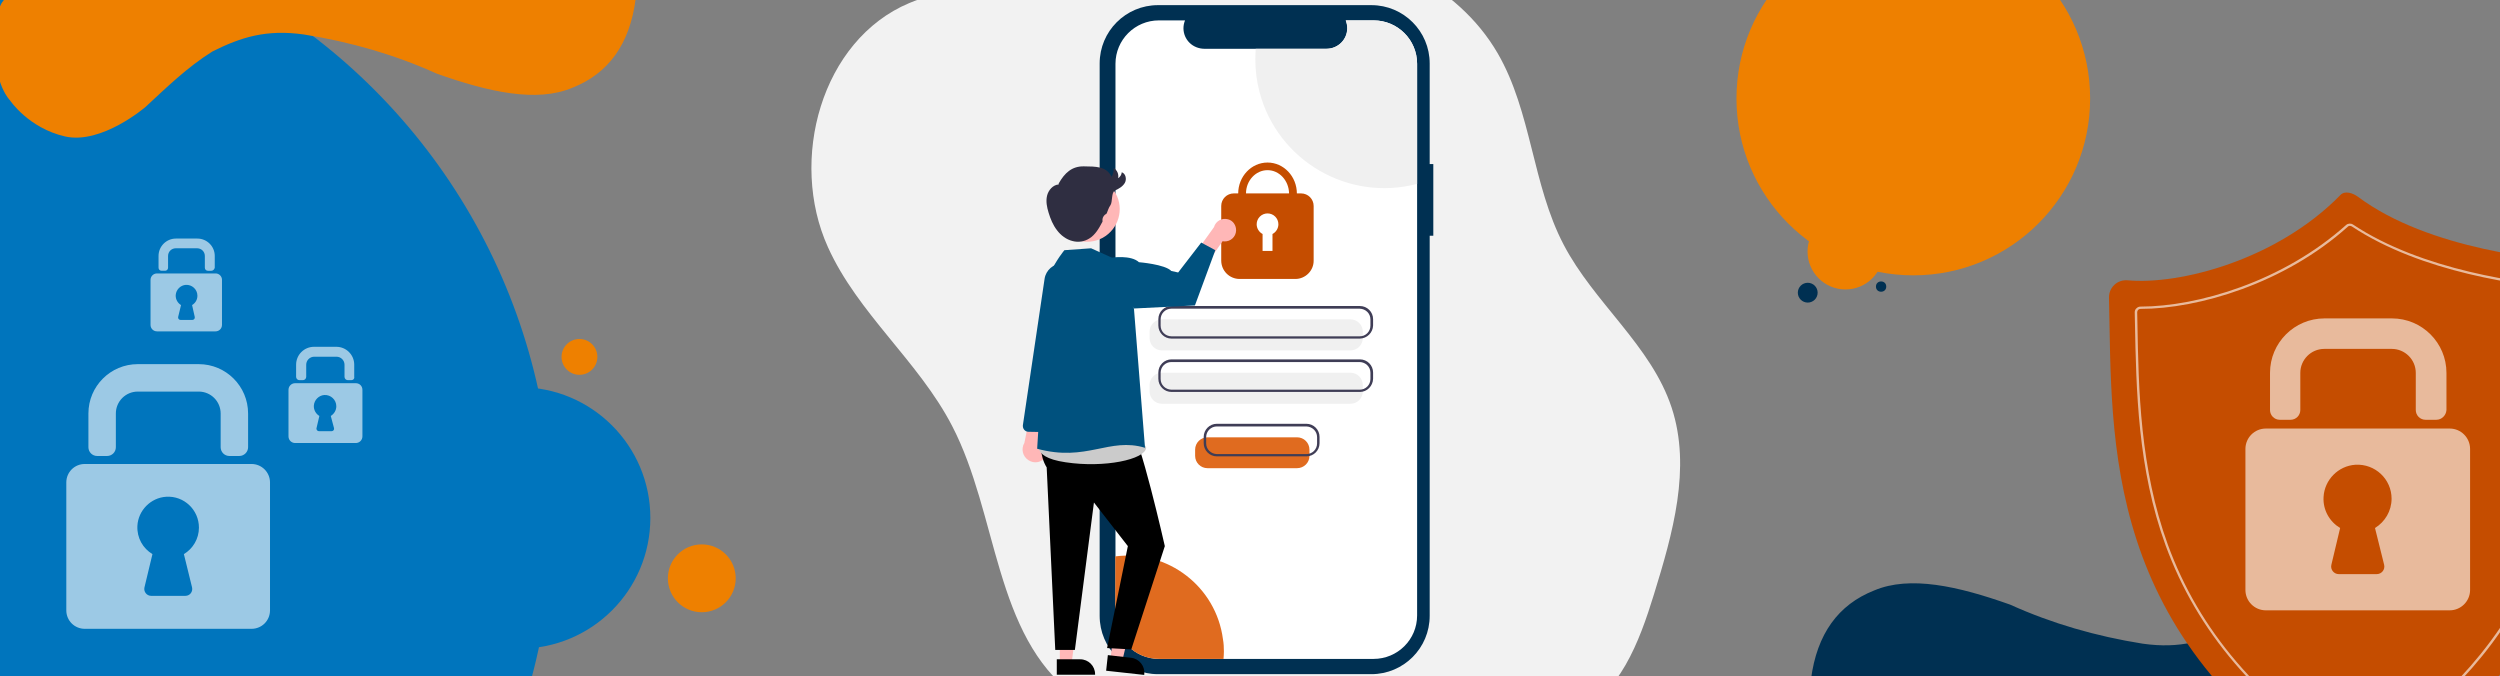
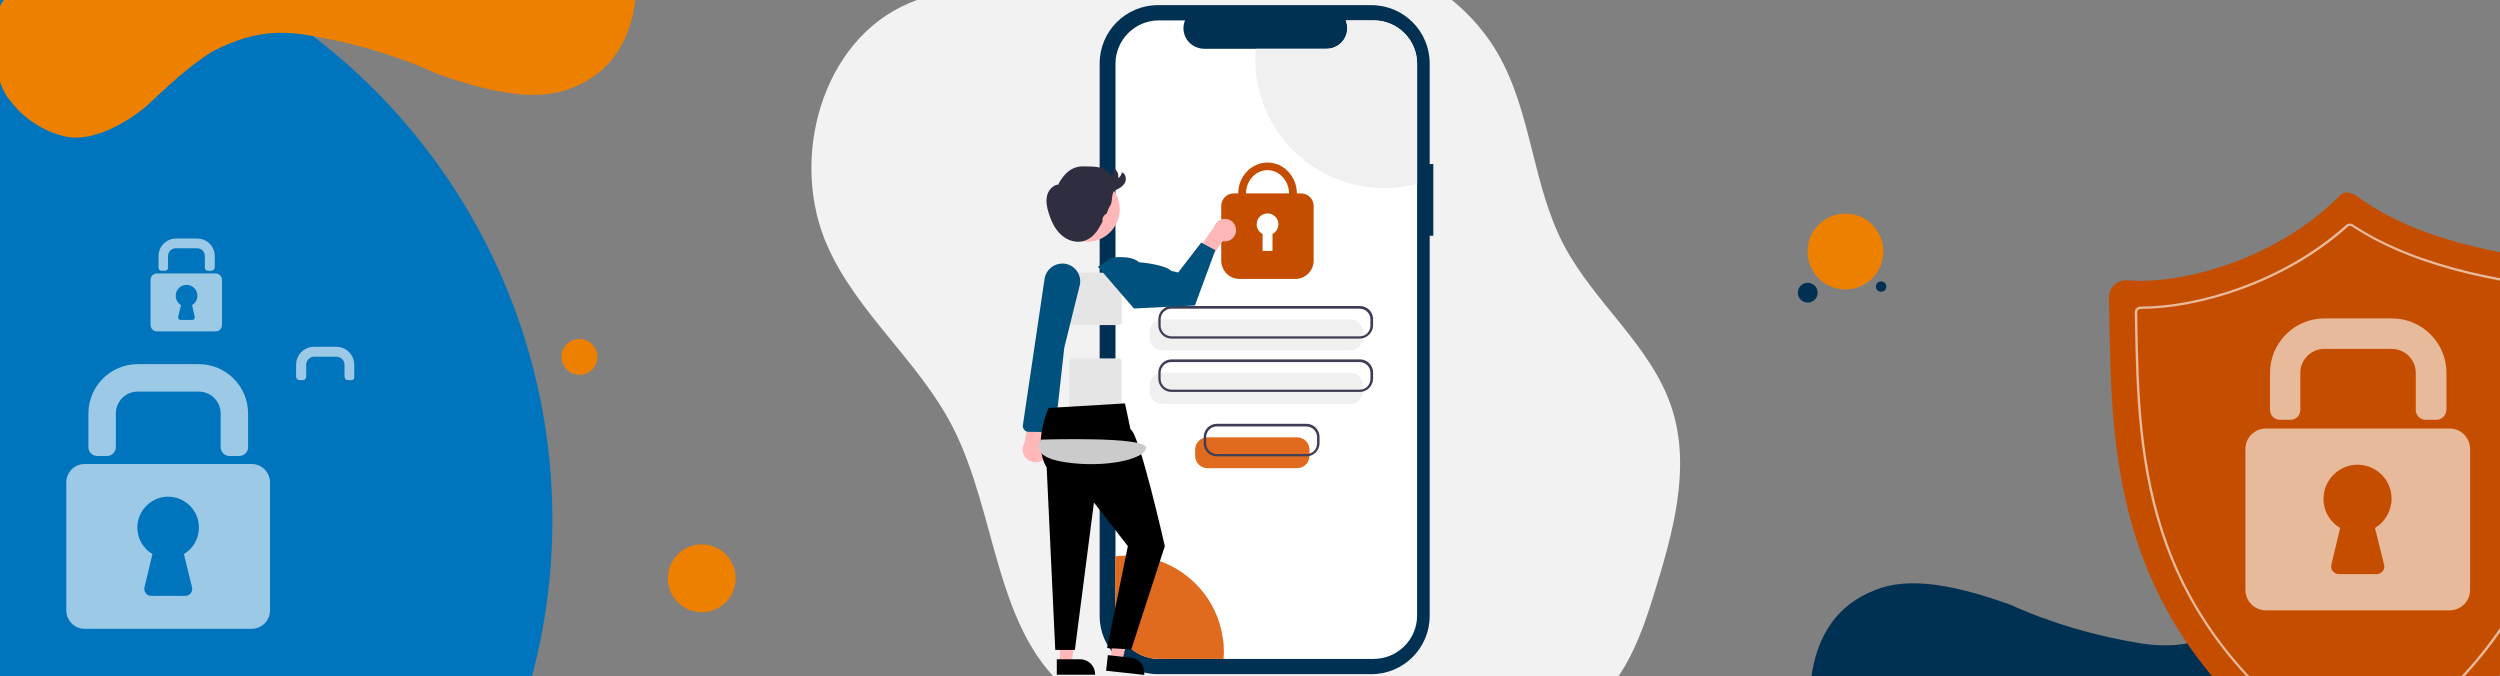
<svg xmlns="http://www.w3.org/2000/svg" xmlns:xlink="http://www.w3.org/1999/xlink" version="1.1" id="Calque_1" x="0px" y="0px" viewBox="0 0 1312 355" style="enable-background:new 0 0 1312 355;" xml:space="preserve">
  <rect x="0" y="0" width="1312" height="355" fill="#808080" stroke="none" />
  <style type="text/css">
	.st0{clip-path:url(#SVGID_00000052806290022224213510000004308664462064286856_);}
	.st1{fill:#003052;}
	.st2{fill:#F2F2F2;}
	.st3{clip-path:url(#SVGID_00000080199204143515339510000000196269110832090253_);}
	.st4{fill:#FFFFFF;}
	.st5{fill:#F0F0F0;}
	.st6{fill:#3F3D56;}
	.st7{fill:#E06B1F;}
	.st8{fill:#C54D00;}
	.st9{fill:#E5E5E5;}
	.st10{fill:#FFB7B7;}
	.st11{fill:#00517E;}
	.st12{fill:#CBCBCB;}
	.st13{fill:#2F2E41;}
	.st14{opacity:0.61;fill:#FFFFFF;}
	.st15{fill:#0075BD;}
	.st16{fill:#EE8000;}
</style>
  <g>
    <defs>
      <rect id="SVGID_1_" width="1312" height="355" />
    </defs>
    <clipPath id="SVGID_00000172421687509155032540000004363277805413287818_">
      <use xlink:href="#SVGID_1_" style="overflow:visible;" />
    </clipPath>
    <g style="clip-path:url(#SVGID_00000172421687509155032540000004363277805413287818_);">
      <path class="st1" d="M1281.3,356.4c0,0,5.5-2.6,5.5-24c0-21.5-8-29.1-8-29.1s-9.7-14.6-28.9-19s-42.3,15.5-42.3,15.5    c-10.7,9.9-21.8,20.8-35.1,29.1c-15,7.5-28.3,11.7-48,8.9c-24.5-3.9-47.7-10.6-69.6-20.5c-27.3-9.7-52.6-15.4-71.4-7.4    c-18.7,7.4-30,22.7-33.1,46.6L1281.3,356.4z" />
      <g>
        <path class="st2" d="M757.7,372.2c-1.5-0.2-3-0.5-4.5-0.7c-32.1-4.1-64.2,4.5-96.3,8.9c-32,4.4-67.4,3.8-93.2-15.6     c-42.1-31.5-39.8-94.7-64.1-141.4c-17.6-33.9-49.4-58.9-65.1-93.7c-20.7-45.7-3.5-108.7,42.7-128.1c30.9-13,67.5-5.5,97.7-21.6     c34.5-8,69.6-14.5,104.8-11.5c42.1,3.6,85.1,23,106.3,59.5c17.8,30.7,18.1,68.9,34.6,100.4c15.9,30.5,46,53,56.7,85.6     c10.4,31.7,0.5,66.1-9.3,97.9c-7.7,25-18.1,53-42.2,63.2C804.5,384.2,780.7,375.8,757.7,372.2z" />
        <g>
          <defs>
            <rect id="SVGID_00000083804777541431626610000013621390816415366543_" x="536.7" y="2.7" width="215.5" height="351.4" />
          </defs>
          <clipPath id="SVGID_00000113320556046058487480000006220989327783776647_">
            <use xlink:href="#SVGID_00000083804777541431626610000013621390816415366543_" style="overflow:visible;" />
          </clipPath>
          <g style="clip-path:url(#SVGID_00000113320556046058487480000006220989327783776647_);">
            <path class="st1" d="M752.2,86.1h-1.9V33.3c0-16.9-13.7-30.6-30.6-30.6h-112c-16.9,0-30.6,13.7-30.6,30.6v289.9       c0,16.9,13.7,30.6,30.6,30.6h112c16.9,0,30.6-13.7,30.6-30.6V123.7h1.9V86.1z" />
            <path class="st4" d="M743.7,33.5V323c0,12.6-10.2,22.8-22.9,22.8H608.3c-12.6,0-22.9-10.2-22.9-22.8V33.5       c0-12.6,10.2-22.8,22.8-22.8h13.7c-2.3,5.6,0.4,11.9,6,14.1c1.3,0.5,2.7,0.8,4.1,0.8h64.2c6,0,10.9-4.8,10.9-10.8       c0-1.4-0.3-2.8-0.8-4.1h14.6C733.5,10.7,743.7,20.9,743.7,33.5L743.7,33.5z" />
            <path class="st5" d="M708.7,183.9h-98.9c-3.6,0-6.5-2.9-6.5-6.5v-3.3c0-3.6,2.9-6.5,6.5-6.5h98.9c3.6,0,6.5,2.9,6.5,6.5v3.3       C715.2,181,712.3,183.9,708.7,183.9z" />
            <path class="st5" d="M708.7,211.9h-98.9c-3.6,0-6.5-2.9-6.5-6.5v-3.3c0-3.6,2.9-6.5,6.5-6.5h98.9c3.6,0,6.5,2.9,6.5,6.5v3.3       C715.2,209,712.3,211.9,708.7,211.9z" />
            <path class="st6" d="M713.7,177.7h-98.9c-3.8,0-6.9-3.1-6.9-6.9v-3.3c0-3.8,3.1-6.9,6.9-6.9h98.9c3.8,0,6.9,3.1,6.9,6.9v3.3       C720.5,174.6,717.4,177.6,713.7,177.7z M614.7,162c-3.1,0-5.6,2.5-5.6,5.6v3.3c0,3.1,2.5,5.5,5.6,5.6h98.9       c3.1,0,5.6-2.5,5.6-5.6v-3.3c0-3.1-2.5-5.5-5.6-5.6H614.7z" />
            <path class="st6" d="M713.7,205.7h-98.9c-3.8,0-6.9-3.1-6.9-6.9v-3.3c0-3.8,3.1-6.9,6.9-6.9h98.9c3.8,0,6.9,3.1,6.9,6.9v3.3       C720.5,202.6,717.4,205.7,713.7,205.7z M614.7,190c-3.1,0-5.6,2.5-5.6,5.6v3.3c0,3.1,2.5,5.5,5.6,5.6h98.9       c3.1,0,5.6-2.5,5.6-5.6v-3.3c0-3.1-2.5-5.5-5.6-5.6H614.7z" />
            <path class="st5" d="M743.7,33.5v63c-36.1,9.5-73.2-12.1-82.7-48.2c-1.5-5.6-2.2-11.4-2.2-17.2c0-1.8,0.1-3.7,0.2-5.5h37.1       c6,0,10.9-4.8,10.9-10.8c0-1.4-0.3-2.8-0.8-4.1h14.6C733.5,10.7,743.7,20.9,743.7,33.5L743.7,33.5z" />
-             <path class="st7" d="M642.3,341.9c0,1.3-0.1,2.6-0.2,3.9h-33.9c-12.6,0-22.9-10.2-22.9-22.8v-31c27.6-3.6,52.9,15.9,56.5,43.4       C642.2,337.6,642.3,339.7,642.3,341.9L642.3,341.9z" />
+             <path class="st7" d="M642.3,341.9c0,1.3-0.1,2.6-0.2,3.9h-33.9c-12.6,0-22.9-10.2-22.9-22.8v-31c27.6-3.6,52.9,15.9,56.5,43.4       C642.2,337.6,642.3,339.7,642.3,341.9L642.3,341.9" />
            <path class="st7" d="M680.7,245.7h-47c-3.6,0-6.5-2.9-6.5-6.5V236c0-3.6,2.9-6.5,6.5-6.5h47c3.6,0,6.5,2.9,6.5,6.5v3.3       C687.2,242.8,684.3,245.7,680.7,245.7z" />
            <path class="st6" d="M685.6,239.5h-47c-3.8,0-6.9-3.1-6.9-6.9v-3.3c0-3.8,3.1-6.9,6.9-6.9h47c3.8,0,6.9,3.1,6.9,6.9v3.3       C692.5,236.4,689.4,239.5,685.6,239.5z M638.6,223.8c-3.1,0-5.6,2.5-5.6,5.6v3.3c0,3.1,2.5,5.5,5.6,5.6h47       c3.1,0,5.6-2.5,5.6-5.6v-3.3c0-3.1-2.5-5.5-5.6-5.6H638.6z" />
            <path class="st8" d="M665.2,117.9c-8.5,0-15.4-7.3-15.4-16.3c0-9,6.9-16.3,15.4-16.3c8.5,0,15.4,7.3,15.4,16.3       C680.6,110.6,673.7,117.9,665.2,117.9z M665.2,89.3c-6.2,0-11.3,5.5-11.3,12.2c0,6.7,5.1,12.2,11.3,12.2       c6.2,0,11.3-5.5,11.3-12.2C676.4,94.8,671.4,89.3,665.2,89.3z" />
            <path class="st8" d="M679.8,146.4h-29.2c-5.4,0-9.7-4.3-9.7-9.7v-28.6c0-3.7,3-6.6,6.6-6.6h35.3c3.7,0,6.6,3,6.6,6.6v28.6       C689.5,142,685.1,146.4,679.8,146.4L679.8,146.4z" />
            <path class="st4" d="M670.9,117.7c0-3.1-2.5-5.7-5.7-5.7c-3.1,0-5.7,2.5-5.7,5.7c0,2.1,1.2,4.1,3.1,5.1v8.9h5.2v-8.9       C669.7,121.8,670.9,119.8,670.9,117.7z" />
            <path class="st9" d="M587.1,170.6h-24.3c-0.9,0-1.6-0.7-1.6-1.6v-24.3c0-0.9,0.7-1.6,1.6-1.6h24.3c0.9,0,1.6,0.7,1.6,1.6V169       C588.8,169.9,588,170.6,587.1,170.6L587.1,170.6z" />
            <path class="st9" d="M587.1,215.6h-24.3c-0.9,0-1.6-0.7-1.6-1.6v-24.3c0-0.9,0.7-1.6,1.6-1.6H587c0.9,0,1.6,0.7,1.6,1.6V214       C588.7,214.9,588,215.6,587.1,215.6L587.1,215.6z" />
            <path class="st9" d="M581.6,264.9c1.8,0,3.3-1.5,3.3-3.3c0-1.8-1.5-3.3-3.3-3.3c-1.8,0-3.3,1.5-3.3,3.3       C578.3,263.4,579.8,264.9,581.6,264.9z" />
            <path class="st9" d="M593.5,264.9c1.8,0,3.3-1.5,3.3-3.3c0-1.8-1.5-3.3-3.3-3.3c-1.8,0-3.3,1.5-3.3,3.3       C590.2,263.4,591.7,264.9,593.5,264.9z" />
            <path class="st10" d="M548.1,240.6c2.6-2.6,2.6-6.8,0-9.4c-0.3-0.3-0.6-0.5-0.9-0.8l6.4-22.7l-11.7,3.7l-4.3,21       c-1.9,3.2-0.9,7.3,2.3,9.2C542.6,243.3,546,242.8,548.1,240.6L548.1,240.6z" />
            <path class="st11" d="M551.5,226.7c-0.2,0-0.4,0.1-0.6,0.1l-11.2-0.2c-1.6,0-2.9-1.4-2.9-3c0-0.1,0-0.2,0-0.4l11.4-76.9       c0.7-4.6,4.7-8,9.3-8c5.2,0,9.4,4.2,9.4,9.4c0,0.8-0.1,1.5-0.3,2.2l-8.1,32.7l-4.6,41.6C553.7,225.4,552.7,226.5,551.5,226.7       L551.5,226.7z" />
            <path class="st10" d="M556.2,348.1h6.2l3-24.1h-9.2V348.1z" />
            <path d="M554.6,346h12.3c4.3,0,7.8,3.5,7.8,7.8v0.3h-20.1V346z" />
            <path class="st10" d="M582.8,346l6.2,0.7l5.6-23.6l-9.2-1L582.8,346z" />
            <path d="M581.4,343.8l12.2,1.4c4.3,0.5,7.4,4.4,6.9,8.7l0,0.3l-20-2.2L581.4,343.8L581.4,343.8z" />
            <path d="M550.3,214.1c0,0-8.6,18.9-1,31.2l4.5,95.8h10.3l10-77.4l17.8,22.9l-10.9,53.5l12.7,0.7l17.6-54.2       c0,0-13.5-59.8-18-61.2l-2.9-13.7L550.3,214.1L550.3,214.1z" />
            <path class="st12" d="M546.5,230.7c0,0-7.7,8.9,12.7,11.9c20.4,3.1,41.8-1.5,42.3-7.6C602,228.9,546.5,230.7,546.5,230.7z" />
            <path class="st10" d="M648.7,121c-0.1,3.3-2.9,5.8-6.1,5.7c-0.3,0-0.7-0.1-1-0.1l-7.7,11.1l-7.9-3l11.1-15.5       c0.9-3.2,4.2-5,7.4-4.1C647,115.7,648.8,118.2,648.7,121L648.7,121z" />
-             <path class="st11" d="M583.5,135.2l-10.9-4.9l-14,1c0,0-16.8,19.7-10.2,38.5l-4.1,65.7c26,7.1,37.8-6.2,56.6-0.5l-5.8-73       L583.5,135.2L583.5,135.2z" />
            <path class="st11" d="M576.2,140l7.3-4.8c0,0,10.1-1.5,14.2,2.4c0,0,13.7,1.1,17,4.6l3.6,0.8l12.1-15.7l7.4,4l-10.7,29l-32,1.6       L576.2,140L576.2,140z" />
            <path class="st10" d="M578.7,124.8c8.3-4.6,11.4-15,6.8-23.3s-15-11.4-23.3-6.8c-8.3,4.6-11.4,15-6.8,23.3       S570.4,129.3,578.7,124.8z" />
            <path class="st13" d="M555.6,96.3c3.1-5.5,6.9-9.1,13.2-9c6.3,0.1,11.8-0.1,14.6,5.5c0.8-1.4,1.1-3,1.1-4.6       c1.8,1.1,2.7,3.2,2.3,5.3c1.1-0.7,1.8-1.8,1.9-3.1c2.1,0.7,2.7,3.7,1.6,5.6c-1.1,1.9-3.2,3.1-5.2,4c-2,1-1.1,6-2.4,7.8       c-0.9,1.2-1.3,2.8-1.9,4.2c0,0.1-0.1,0.1-0.1,0.1c-1.4,0.8-2.3,2.2-2.1,3.8c0,0.1,0,0.2,0,0.4c-1.8,3.4-3.7,6.9-7,8.9       c-2.6,1.6-5.7,2.1-8.7,1.3c-3.3-0.8-6.2-3-8.2-5.7c-2.1-2.7-3.4-5.9-4.4-9.2c-0.9-2.9-1.5-6-0.8-8.9c0.7-2.9,3.1-5.7,6.1-5.9" />
          </g>
        </g>
      </g>
      <g>
        <g>
          <path class="st8" d="M1109.6,149.5c1.9-1.8,4.4-2.6,7-2.4c27.4,2.5,78.4-10.7,111.7-44.8c2.3-2.4,6.5-1,9.2,1      c37.1,27.7,98.6,33.5,119.9,34.6c4.4,0.2,8,3.7,8.5,8.1c19.4,187.5-102.7,255.4-128,267.4c-2.8,1.3-6,1.1-8.6-0.5      c-126.2-78.6-120.8-180.8-122.5-256.5C1106.7,153.8,1107.7,151.3,1109.6,149.5z" />
          <path class="st14" d="M1234.5,399.7c-0.6,0-1.1-0.2-1.6-0.5c-48.4-30.9-79.9-67.9-96.4-113c-14.7-40.3-15.4-81.3-16.1-117.5      l-0.1-4.8c0-0.8,0.3-1.6,0.9-2.1c0.6-0.6,1.3-0.9,2.1-0.9h0c30,0,74.9-13.2,107.9-42.8c1-0.9,2.5-1,3.6-0.3      c36.2,24,87.9,31,115.5,33.1c1.5,0.1,2.6,1.3,2.8,2.7c6.4,73.1-8.8,135-45.2,183.9c-27.2,36.5-59.5,55.5-72.1,62l0,0      C1235.4,399.6,1234.9,399.7,1234.5,399.7z M1235.3,398.3l0.3,0.5L1235.3,398.3c12.5-6.4,44.6-25.3,71.6-61.6      c36.2-48.6,51.4-110.2,45-183c-0.1-0.9-0.8-1.5-1.6-1.6c-27.7-2-79.6-9.1-116.1-33.3c-0.7-0.4-1.6-0.4-2.1,0.2      c-33.2,29.8-78.5,43.1-108.7,43.1h0c-0.5,0-1,0.2-1.3,0.5c-0.3,0.3-0.5,0.8-0.5,1.3l0.1,4.8c0.6,36.1,1.4,77,16,117.2      c16.4,44.9,47.8,81.6,95.9,112.4C1234,398.6,1234.7,398.6,1235.3,398.3z" />
        </g>
        <g>
          <path class="st14" d="M1278.6,220.3h-5.7c-2.8,0-5.1-2.3-5.1-5.1v-19.5c0-7-5.7-12.6-12.6-12.6h-35.4c-7,0-12.6,5.7-12.6,12.6      v19.5c0,2.8-2.3,5.1-5.1,5.1h-5.7c-2.8,0-5.1-2.3-5.1-5.1v-19.5c0-15.8,12.8-28.6,28.6-28.6h35.4c15.8,0,28.6,12.8,28.6,28.6      v19.5C1283.7,218,1281.4,220.3,1278.6,220.3z" />
          <path class="st14" d="M1285.6,224.9h-96.5c-5.9,0-10.7,4.8-10.7,10.7v74c0,5.9,4.8,10.7,10.7,10.7h96.5      c5.9,0,10.7-4.8,10.7-10.7v-74C1296.3,229.7,1291.5,224.9,1285.6,224.9z M1251.2,296.4c0.6,2.5-1.3,4.9-3.9,4.9h-19.9      c-2.6,0-4.5-2.4-3.9-4.9l4.6-19.3c-5.5-3.3-9.1-9.4-8.7-16.3c0.5-9,7.7-16.3,16.7-16.9c10.4-0.6,19,7.6,19,17.8      c0,6.5-3.5,12.2-8.7,15.4L1251.2,296.4z" />
        </g>
      </g>
      <circle class="st15" cx="-29.6" cy="272.9" r="319.5" />
-       <circle class="st15" cx="272.7" cy="271.8" r="68.6" />
      <circle class="st16" cx="368.3" cy="303.5" r="17.8" />
      <circle class="st16" cx="304.1" cy="187.3" r="9.4" />
-       <circle class="st16" cx="1004.1" cy="51.7" r="92.8" />
      <circle class="st16" cx="968.5" cy="132" r="19.9" />
      <circle class="st1" cx="948.7" cy="153.6" r="5.2" />
      <circle class="st1" cx="987.2" cy="150.4" r="2.7" />
      <g>
        <path class="st14" d="M125.6,239.3h-5.2c-2.6,0-4.6-2.1-4.6-4.6V217c0-6.3-5.1-11.5-11.5-11.5h-32c-6.3,0-11.5,5.1-11.5,11.5     v17.7c0,2.6-2.1,4.6-4.6,4.6H51c-2.6,0-4.6-2.1-4.6-4.6V217c0-14.3,11.6-25.9,25.9-25.9h32c14.3,0,25.9,11.6,25.9,25.9v17.7     C130.2,237.2,128.1,239.3,125.6,239.3z" />
        <path class="st14" d="M132,243.5H44.5c-5.4,0-9.7,4.3-9.7,9.7v67.1c0,5.4,4.3,9.7,9.7,9.7H132c5.4,0,9.7-4.3,9.7-9.7v-67.1     C141.7,247.8,137.3,243.5,132,243.5z M100.8,308.3c0.5,2.3-1.2,4.4-3.5,4.4h-18c-2.3,0-4-2.2-3.5-4.4l4.2-17.5     c-5-3-8.2-8.5-7.9-14.8c0.4-8.1,7-14.8,15.1-15.3c9.4-0.6,17.2,6.9,17.2,16.2c0,5.9-3.2,11.1-7.9,13.9L100.8,308.3z" />
      </g>
      <g>
        <path class="st14" d="M184.4,199.5h-1.9c-0.9,0-1.7-0.8-1.7-1.7v-6.4c0-2.3-1.9-4.2-4.2-4.2h-11.7c-2.3,0-4.2,1.9-4.2,4.2v6.4     c0,0.9-0.8,1.7-1.7,1.7h-1.9c-0.9,0-1.7-0.8-1.7-1.7v-6.4c0-5.2,4.2-9.4,9.4-9.4h11.7c5.2,0,9.4,4.2,9.4,9.4v6.4     C186.1,198.8,185.3,199.5,184.4,199.5z" />
-         <path class="st14" d="M186.7,201.1h-31.8c-2,0-3.5,1.6-3.5,3.5V229c0,2,1.6,3.5,3.5,3.5h31.8c2,0,3.5-1.6,3.5-3.5v-24.4     C190.2,202.6,188.7,201.1,186.7,201.1z M175.3,224.7c0.2,0.8-0.4,1.6-1.3,1.6h-6.6c-0.8,0-1.5-0.8-1.3-1.6l1.5-6.4     c-1.8-1.1-3-3.1-2.9-5.4c0.2-3,2.6-5.4,5.5-5.6c3.4-0.2,6.3,2.5,6.3,5.9c0,2.2-1.2,4-2.9,5.1L175.3,224.7z" />
      </g>
      <g>
        <path class="st14" d="M110.9,142.1h-1.8c-0.9,0-1.6-0.7-1.6-1.6v-6.2c0-2.2-1.8-4-4-4H92.2c-2.2,0-4,1.8-4,4v6.2     c0,0.9-0.7,1.6-1.6,1.6h-1.8c-0.9,0-1.6-0.7-1.6-1.6v-6.2c0-5,4.1-9.1,9.1-9.1h11.3c5,0,9.1,4.1,9.1,9.1v6.2     C112.5,141.4,111.8,142.1,110.9,142.1z" />
        <path class="st14" d="M113.2,143.5H82.4c-1.9,0-3.4,1.5-3.4,3.4v23.6c0,1.9,1.5,3.4,3.4,3.4h30.7c1.9,0,3.4-1.5,3.4-3.4V147     C116.6,145.1,115,143.5,113.2,143.5z M102.2,166.3c0.2,0.8-0.4,1.6-1.2,1.6h-6.3c-0.8,0-1.4-0.8-1.2-1.6l1.5-6.2     c-1.7-1-2.9-3-2.8-5.2c0.2-2.9,2.5-5.2,5.3-5.4c3.3-0.2,6.1,2.4,6.1,5.7c0,2.1-1.1,3.9-2.8,4.9L102.2,166.3z" />
      </g>
      <path class="st16" d="M2.7-0.5c0,0-5.5,2.6-5.5,24s8,29.1,8,29.1s9.7,14.6,28.9,19c19.2,4.4,42.3-15.5,42.3-15.5    c10.7-9.9,21.8-20.8,35.1-29.1c15-7.5,28.3-11.7,48-8.9c24.5,3.9,47.7,10.6,69.6,20.5c27.3,9.7,52.6,15.4,71.4,7.4    c18.7-7.4,30-22.7,33.1-46.6L2.7-0.5z" />
    </g>
  </g>
</svg>